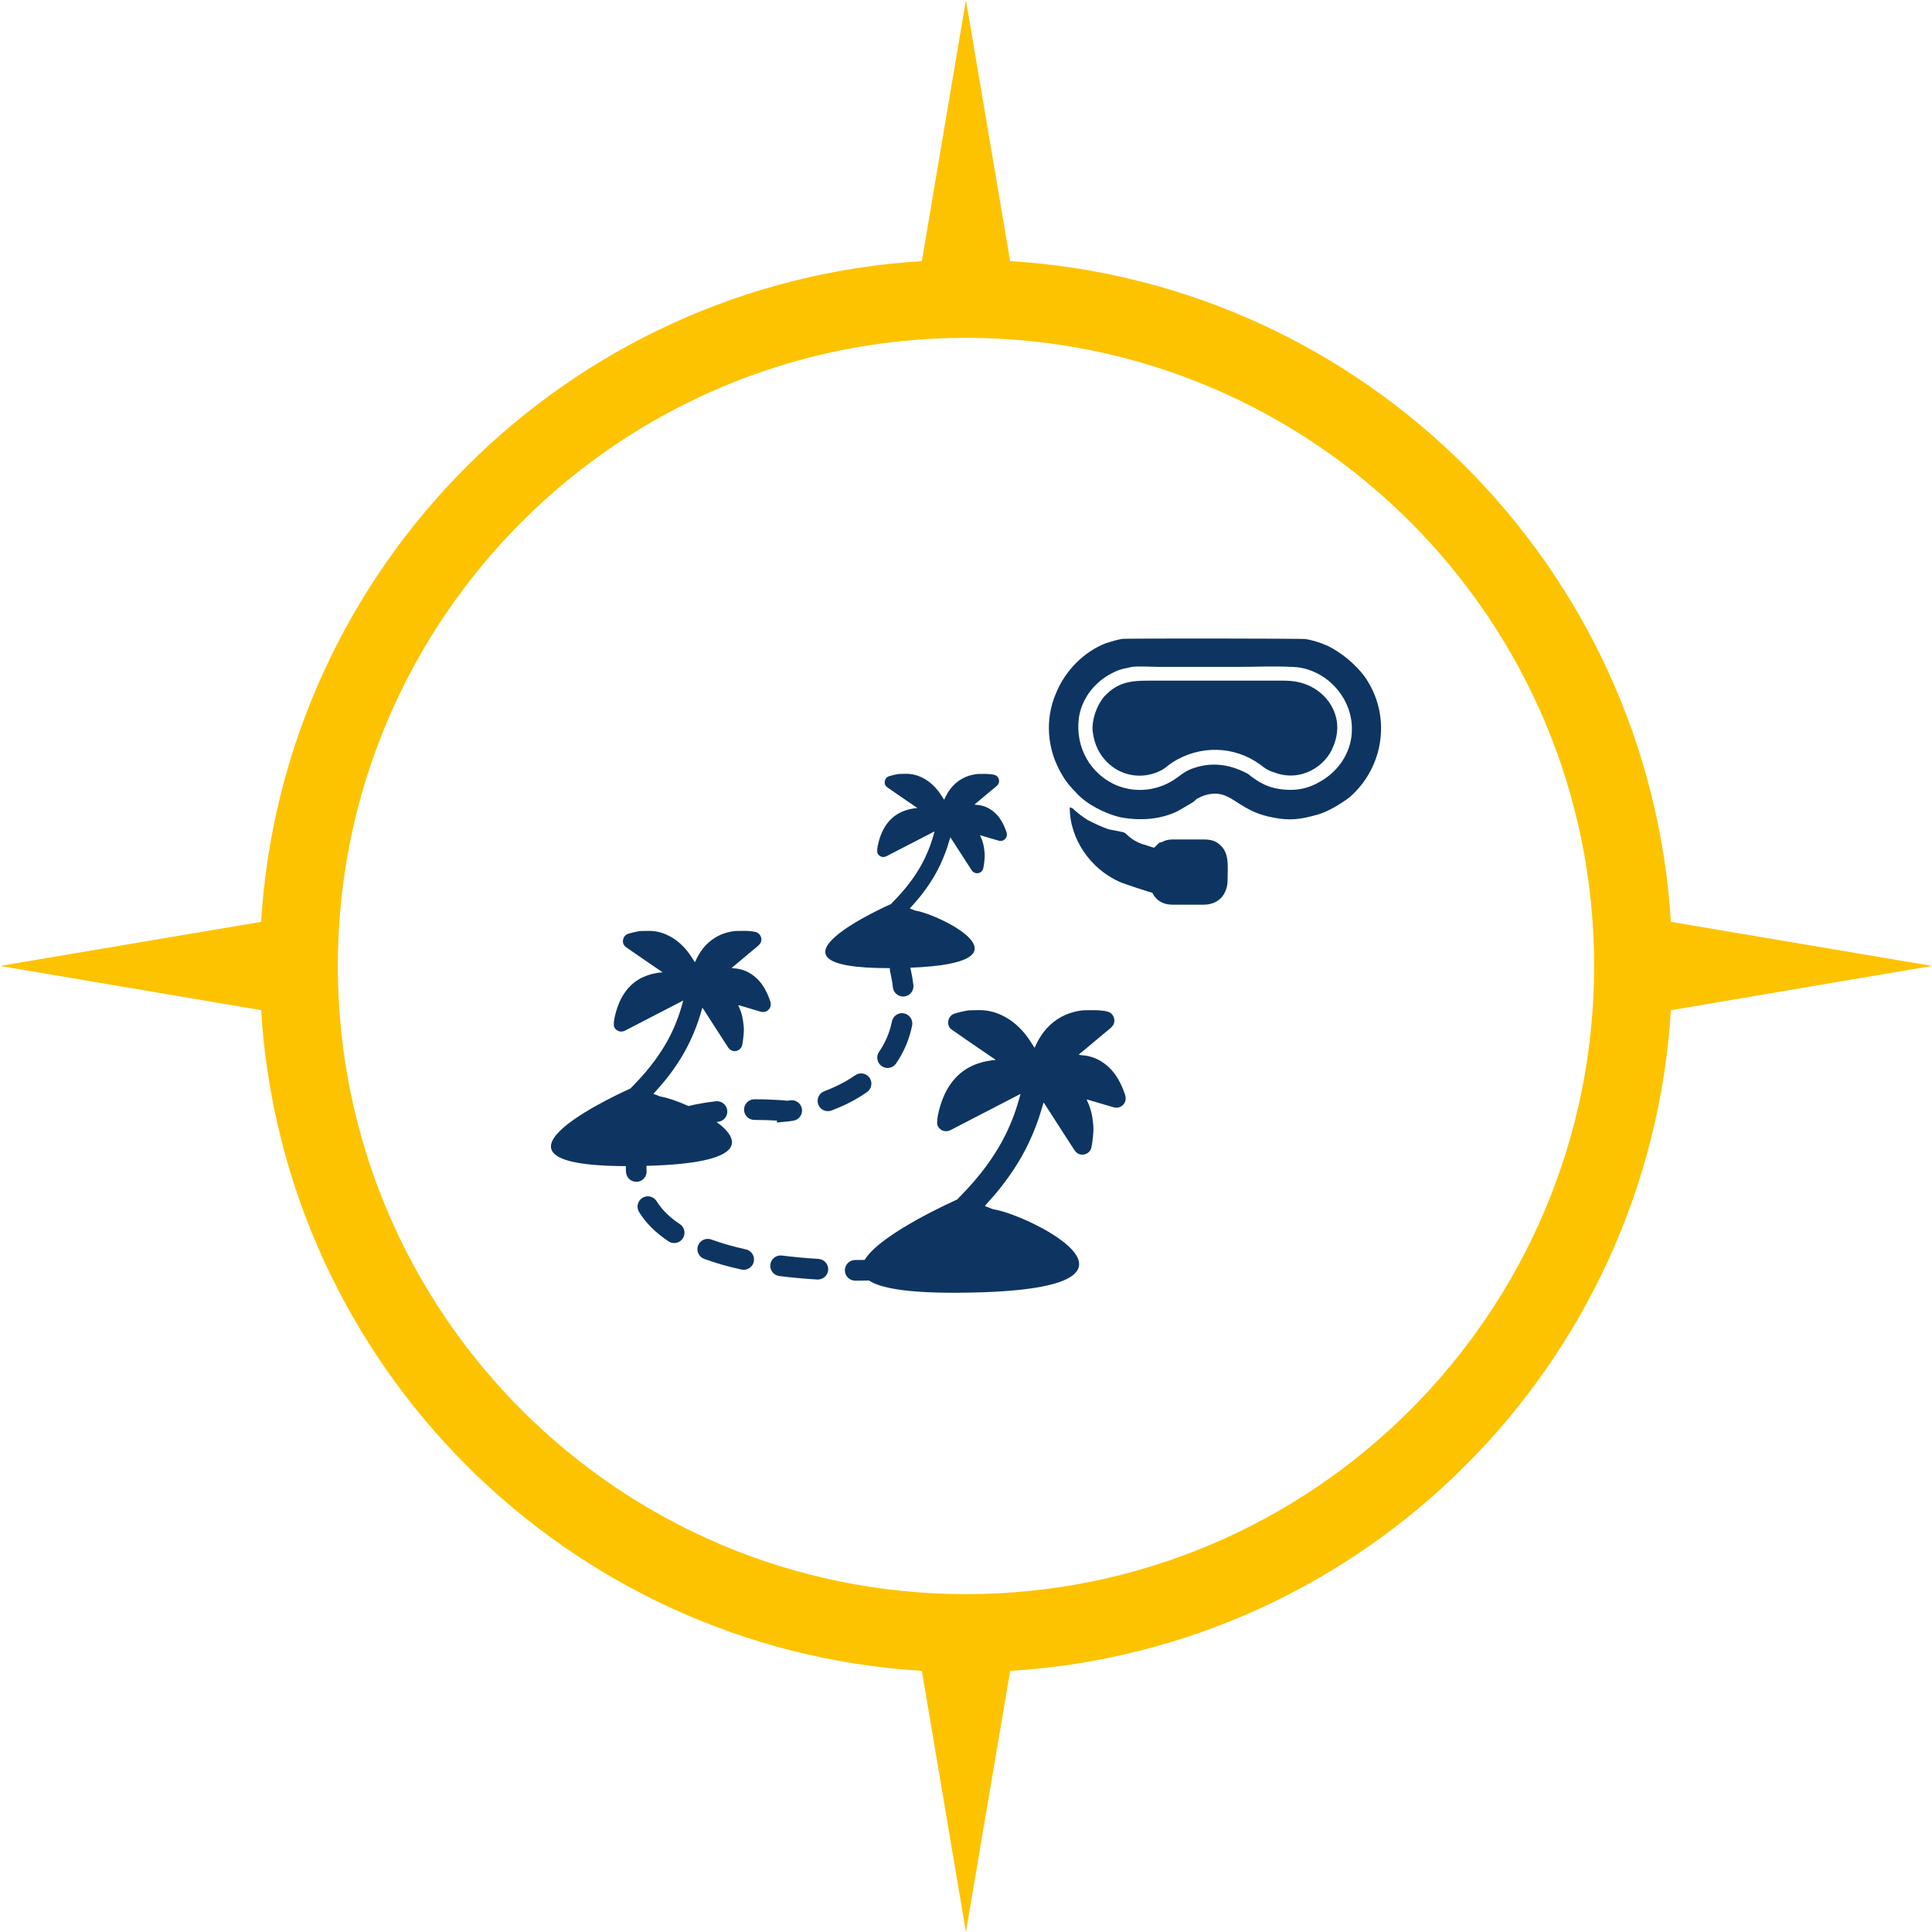
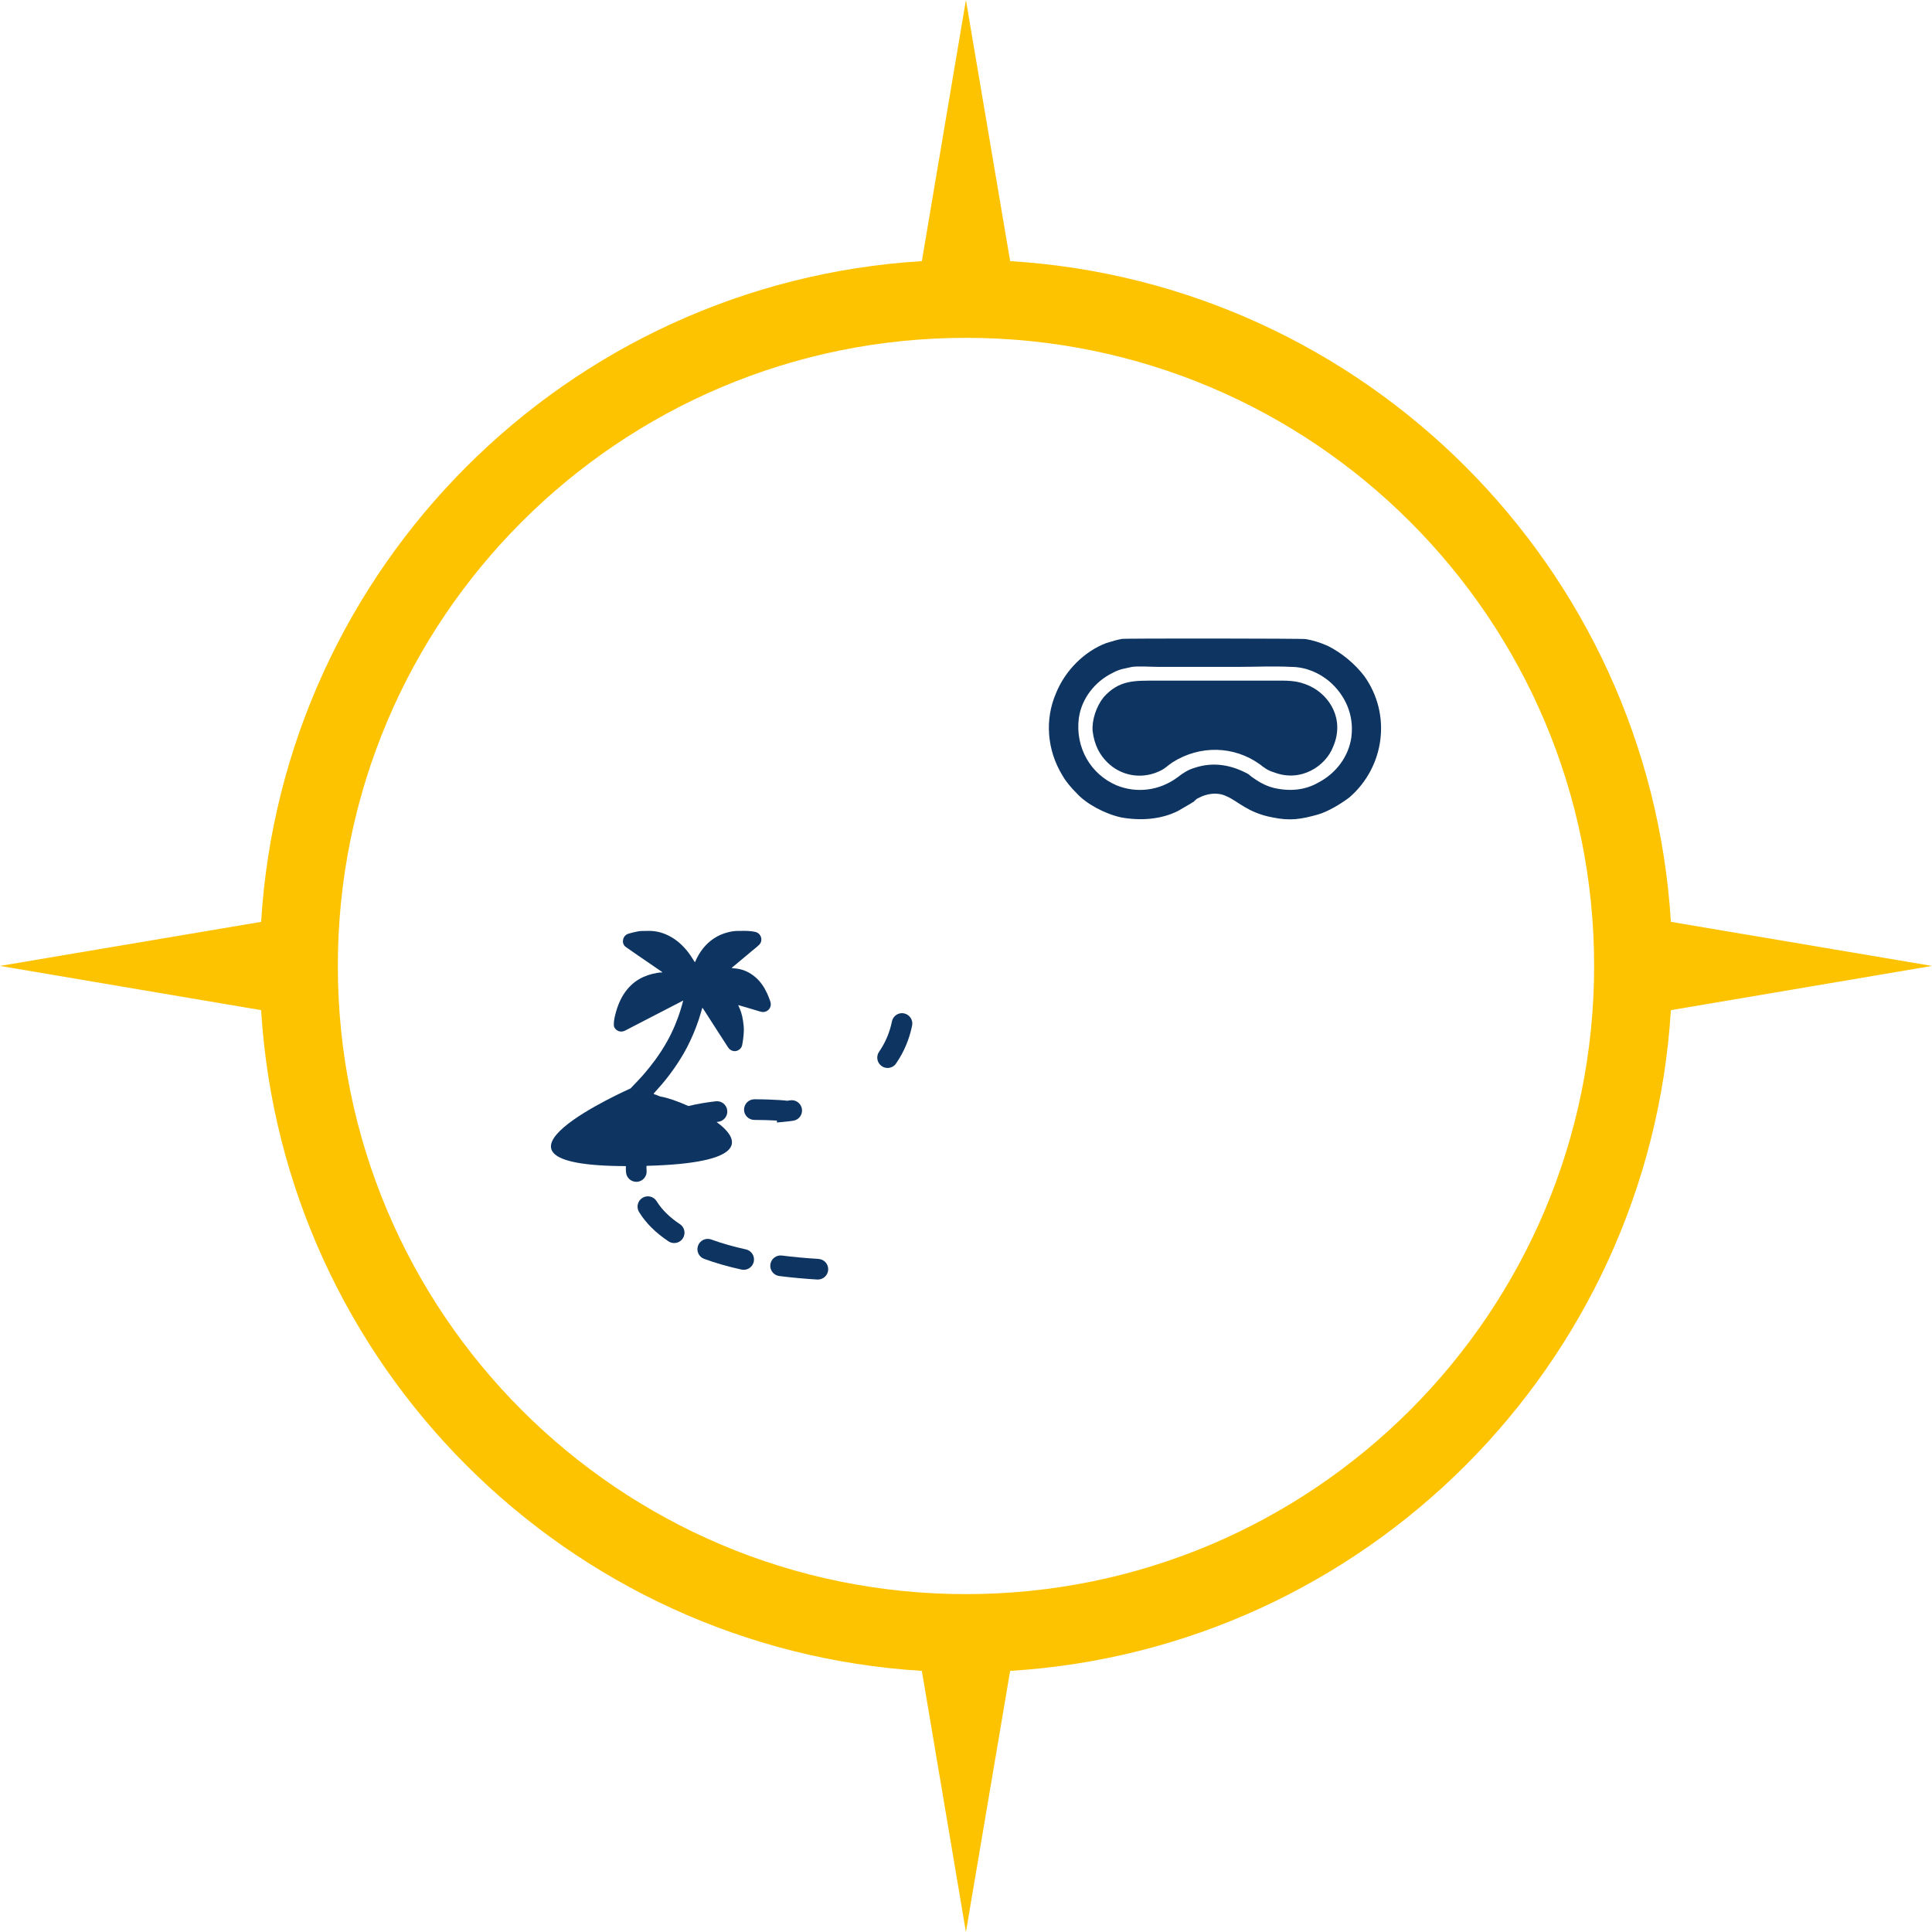
<svg xmlns="http://www.w3.org/2000/svg" id="Ebene_2" data-name="Ebene 2" viewBox="0 0 512 512">
  <g id="Ebene_1-2" data-name="Ebene 1">
    <g>
      <path d="M267.7,69.2c94.07,5.78,169.32,81.03,175.1,175.1l69.2,11.68-69.2,11.72c-5.78,94.07-81.03,169.32-175.1,175.1l-11.72,69.2-11.68-69.2c-94.07-5.78-169.32-81.03-175.1-175.1L0,255.98l69.2-11.68c5.78-94.07,81.03-169.32,175.1-175.1L255.98,0l11.72,69.2ZM255.98,89.53c91.95,0,166.48,74.53,166.48,166.45s-74.53,166.48-166.48,166.48-166.45-74.53-166.45-166.48S164.07,89.53,255.98,89.53h0Z" fill="#fdc300" fill-rule="evenodd" />
      <g>
        <g>
-           <path d="M235.64,256.57c.06,0,.12,0,.18,0-.02.26,0,.52.05.79.34,1.48.6,2.93.76,4.32s1.35,2.41,2.71,2.41c.11,0,.22,0,.33-.02,1.5-.18,2.57-1.54,2.39-3.04-.18-1.48-.45-3.02-.8-4.58,33.99-1.3,7.65-14.09,1.6-15.07-.52-.08-.98-.38-1.49-.52-.27-.08-.27-.1-.08-.31.22-.24.42-.49.65-.73,1.26-1.37,2.43-2.83,3.51-4.35,1.11-1.55,2.12-3.17,3.01-4.86,1-1.92,1.84-3.91,2.54-5.97.28-.84.52-1.69.78-2.53.02-.05,0-.13.08-.14.08,0,.1.07.14.13,1.12,1.74,2.24,3.47,3.36,5.21.7,1.08,1.39,2.17,2.1,3.25.3.46.69.77,1.27.85.8.11,1.63-.44,1.83-1.23.1-.42.15-.85.22-1.28.09-.6.14-1.21.17-1.82.04-.78-.07-1.55-.17-2.32-.08-.62-.23-1.23-.42-1.82-.15-.49-.37-.95-.57-1.41-.02-.05-.07-.11-.01-.16.04-.04.09.01.14.02.61.18,1.22.36,1.82.54.85.25,1.71.5,2.56.76.42.13.86.24,1.28.12.97-.28,1.5-1.25,1.15-2.26-.2-.57-.4-1.13-.65-1.68-.64-1.4-1.46-2.67-2.65-3.67-1.35-1.15-2.91-1.81-4.69-1.91-.15,0-.29-.04-.47-.07.19-.23.4-.36.59-.52,1.28-1.07,2.57-2.14,3.85-3.22.54-.45,1.11-.87,1.6-1.37.62-.63.6-1.64,0-2.29-.49-.53-1.14-.56-1.77-.64-.96-.13-1.94-.07-2.91-.08-.74,0-1.47.12-2.18.29-1.13.28-2.2.75-3.17,1.4-1.81,1.23-3.07,2.91-3.95,4.89-.03.07-.01.19-.13.19-.09,0-.12-.11-.16-.18-.49-.8-1-1.58-1.6-2.31-1.27-1.55-2.78-2.79-4.64-3.57-.75-.32-1.53-.54-2.33-.65-.95-.14-1.92-.07-2.88-.06-.27,0-.55.03-.82.08-.68.12-1.35.29-2.02.48-.76.22-1.2.74-1.29,1.5-.07.6.16,1.13.66,1.48,1.09.77,2.18,1.52,3.28,2.27,1.48,1.02,2.97,2.03,4.45,3.05.07.05.17.08.19.18-.04.06-.11.05-.16.04-.37-.02-.73.07-1.09.13-.65.1-1.29.27-1.91.48-1.32.45-2.51,1.13-3.54,2.08-1.34,1.24-2.26,2.76-2.92,4.45-.36.93-.62,1.88-.82,2.85-.11.51-.16,1.02-.14,1.54,0,.2.06.39.17.57.43.73,1.38,1.11,2.31.62,1.89-.99,3.78-1.96,5.68-2.94.86-.45,1.73-.89,2.59-1.33,1.47-.76,2.94-1.52,4.45-2.3-.17.68-.36,1.3-.55,1.93-.35,1.16-.76,2.3-1.23,3.41-.51,1.22-1.08,2.41-1.72,3.56-.79,1.42-1.67,2.78-2.62,4.09-.72.99-1.49,1.95-2.29,2.89-1,1.16-2.06,2.26-3.12,3.36-.05.05-38.87,17.07-.46,17Z" fill="#0e3561" />
-           <path d="M298.18,290.18c-.29-.83-.59-1.65-.95-2.44-.93-2.04-2.13-3.88-3.85-5.34-1.97-1.67-4.23-2.63-6.82-2.77-.21-.01-.42-.06-.68-.1.27-.34.59-.53.86-.76,1.86-1.56,3.73-3.11,5.59-4.68.78-.66,1.61-1.26,2.33-1.99.91-.92.87-2.38,0-3.33-.71-.77-1.66-.81-2.57-.94-1.4-.19-2.82-.1-4.23-.11-1.08-.01-2.13.17-3.16.43-1.65.41-3.2,1.08-4.61,2.04-2.63,1.79-4.46,4.23-5.74,7.12-.04.1-.02.28-.18.28-.14,0-.17-.16-.23-.26-.71-1.17-1.46-2.3-2.32-3.36-1.85-2.26-4.05-4.06-6.75-5.2-1.09-.46-2.22-.78-3.39-.95-1.39-.2-2.79-.11-4.19-.09-.4,0-.8.05-1.2.12-.99.18-1.96.42-2.93.7-1.11.32-1.74,1.07-1.87,2.18-.11.87.23,1.64.96,2.15,1.58,1.12,3.17,2.21,4.77,3.31,2.16,1.48,4.32,2.95,6.48,4.43.1.07.24.12.27.27-.06.09-.16.07-.24.06-.54-.03-1.07.11-1.59.19-.94.15-1.87.39-2.78.7-1.93.66-3.65,1.65-5.15,3.03-1.95,1.8-3.29,4.01-4.24,6.47-.52,1.35-.9,2.73-1.2,4.15-.15.75-.23,1.48-.21,2.24,0,.3.09.57.24.83.63,1.07,2.01,1.61,3.36.9,2.74-1.44,5.5-2.86,8.26-4.28,1.25-.65,2.51-1.29,3.76-1.94,2.14-1.1,4.27-2.21,6.47-3.35-.25.99-.53,1.89-.8,2.8-.5,1.69-1.11,3.34-1.79,4.96-.74,1.78-1.57,3.51-2.5,5.18-1.15,2.06-2.43,4.04-3.82,5.95-1.05,1.45-2.17,2.84-3.33,4.2-1.45,1.69-3,3.28-4.54,4.89-.04.04-20.25,8.92-24.54,16.02-.69.01-1.52.02-2.49.02-1.51,0-2.74,1.23-2.74,2.74,0,1.51,1.23,2.74,2.74,2.74h0c1.57,0,2.8-.02,3.63-.05,3.03,1.99,9.93,3.28,22.74,3.25,61.58-.12,19.76-20.58,10.51-22.07-.75-.12-1.42-.56-2.16-.76-.39-.11-.39-.14-.12-.45.31-.35.62-.72.94-1.07,1.84-2,3.53-4.12,5.1-6.33,1.61-2.26,3.09-4.61,4.37-7.07,1.46-2.8,2.68-5.69,3.69-8.68.41-1.22.75-2.45,1.13-3.68.02-.08,0-.2.11-.21.12-.01.15.1.2.18,1.63,2.53,3.25,5.05,4.88,7.58,1.01,1.57,2.03,3.15,3.05,4.72.44.67,1.01,1.12,1.84,1.23,1.16.16,2.38-.64,2.66-1.79.15-.61.22-1.24.31-1.86.13-.88.2-1.76.24-2.64.06-1.13-.1-2.25-.25-3.37-.12-.91-.34-1.78-.61-2.65-.22-.71-.53-1.38-.83-2.06-.03-.07-.1-.16-.02-.23.06-.06.13.02.2.04.88.26,1.77.52,2.65.78,1.24.37,2.49.72,3.73,1.1.61.19,1.24.35,1.86.17,1.42-.41,2.19-1.82,1.68-3.28Z" fill="#0e3561" />
          <path d="M180.18,324.41c-2.71-1.79-4.78-3.84-6.16-6.07-.79-1.29-2.48-1.69-3.76-.9-1.29.79-1.69,2.48-.9,3.76,1.79,2.92,4.42,5.53,7.8,7.77.46.31.99.45,1.51.45.89,0,1.76-.43,2.28-1.23.83-1.26.49-2.96-.77-3.79Z" fill="#0e3561" />
          <path d="M171.35,310.25c-.02-.29-.03-.57-.03-.84,0-.15.01-.3.02-.45,26.41-.69,25.32-6.66,18.57-11.62.14-.02.27-.04.41-.05,1.5-.17,2.58-1.53,2.41-3.03-.17-1.5-1.52-2.58-3.03-2.41-2.62.3-5.05.72-7.26,1.26-2.88-1.3-5.59-2.21-7.16-2.47-.63-.1-1.18-.46-1.8-.63-.33-.09-.33-.12-.1-.37.26-.3.51-.6.78-.89,1.53-1.66,2.94-3.43,4.25-5.27,1.34-1.88,2.57-3.84,3.64-5.89,1.21-2.33,2.23-4.74,3.07-7.22.34-1.01.63-2.04.94-3.07.02-.06,0-.16.09-.17.1-.01.12.09.17.15,1.35,2.1,2.71,4.21,4.06,6.31.84,1.31,1.69,2.62,2.54,3.93.36.56.84.93,1.53,1.03.97.13,1.98-.54,2.21-1.49.12-.51.18-1.03.26-1.55.11-.73.17-1.46.2-2.2.05-.94-.08-1.87-.21-2.81-.1-.75-.28-1.48-.5-2.21-.18-.59-.44-1.15-.69-1.71-.03-.06-.08-.13-.01-.19.05-.05.11.01.17.03.74.22,1.47.43,2.21.65,1.04.31,2.07.6,3.1.92.51.16,1.04.29,1.55.14,1.18-.34,1.82-1.51,1.4-2.73-.24-.69-.49-1.37-.79-2.03-.77-1.7-1.77-3.23-3.21-4.45-1.64-1.39-3.52-2.19-5.68-2.31-.18,0-.35-.05-.56-.08.22-.28.49-.44.72-.63,1.55-1.3,3.11-2.59,4.66-3.9.65-.55,1.34-1.05,1.94-1.66.75-.77.72-1.98,0-2.77-.59-.64-1.38-.68-2.14-.78-1.17-.16-2.35-.08-3.52-.09-.9,0-1.78.14-2.63.36-1.37.34-2.66.9-3.84,1.7-2.19,1.49-3.71,3.52-4.78,5.93-.04.08-.02.23-.15.23-.11,0-.14-.13-.2-.21-.59-.97-1.21-1.91-1.93-2.79-1.54-1.88-3.37-3.38-5.62-4.33-.91-.38-1.85-.65-2.82-.79-1.16-.17-2.32-.09-3.49-.08-.33,0-.67.04-1,.1-.82.15-1.64.35-2.44.58-.92.27-1.45.89-1.56,1.81-.09.72.19,1.36.8,1.79,1.31.93,2.64,1.84,3.97,2.75,1.79,1.23,3.59,2.46,5.39,3.69.09.06.2.1.23.22-.05.08-.13.06-.2.05-.45-.02-.89.09-1.32.16-.79.12-1.56.32-2.32.58-1.6.55-3.04,1.37-4.28,2.52-1.62,1.5-2.74,3.34-3.53,5.39-.43,1.12-.75,2.28-1,3.45-.13.62-.19,1.24-.17,1.86,0,.25.07.48.2.69.53.89,1.67,1.34,2.8.75,2.28-1.2,4.58-2.38,6.87-3.56,1.04-.54,2.09-1.07,3.13-1.61,1.78-.92,3.56-1.84,5.39-2.79-.21.83-.44,1.58-.66,2.33-.42,1.41-.93,2.78-1.49,4.13-.61,1.48-1.31,2.92-2.09,4.32-.96,1.72-2.02,3.36-3.18,4.95-.88,1.2-1.81,2.36-2.77,3.5-1.21,1.41-2.5,2.73-3.78,4.07-.06.06-46.59,20.47-1.22,20.58,0,.13-.02.26-.02.39,0,.4.01.81.05,1.23.1,1.44,1.3,2.54,2.73,2.54.07,0,.13,0,.2,0,1.51-.11,2.64-1.42,2.53-2.93Z" fill="#0e3561" />
          <path d="M239.59,268.55c-1.48-.3-2.92.66-3.22,2.14-.59,2.93-1.74,5.63-3.4,8.03-.86,1.24-.55,2.95.69,3.81.47.33,1.02.49,1.55.49.87,0,1.72-.41,2.25-1.18,2.08-3.01,3.52-6.4,4.26-10.06.3-1.48-.66-2.92-2.14-3.22Z" fill="#0e3561" />
          <path d="M205.89,297.48l3.17-.32s.42-.04,1.18-.16c1.49-.23,2.51-1.63,2.28-3.12-.23-1.49-1.64-2.52-3.12-2.28-.36.06-.62.09-.77.11-.65-.09-1.39-.14-2.18-.19-1.47-.09-3.8-.2-6.53-.2h0c-1.51,0-2.73,1.22-2.74,2.73s1.22,2.74,2.73,2.74c2.4,0,4.49.09,6,.18l-.03.52Z" fill="#0e3561" />
-           <path d="M230.45,285.63c-.87-1.24-2.57-1.54-3.81-.68-2.36,1.65-5.12,3.07-8.19,4.23-1.41.53-2.13,2.11-1.6,3.52.41,1.1,1.45,1.77,2.56,1.77.32,0,.65-.06.96-.18,3.5-1.32,6.66-2.95,9.39-4.87,1.24-.87,1.54-2.57.68-3.81Z" fill="#0e3561" />
          <path d="M197.67,331.1c-3.35-.74-6.44-1.62-9.17-2.62-1.42-.52-2.99.21-3.51,1.63-.52,1.42.21,2.99,1.63,3.51,2.97,1.09,6.29,2.04,9.88,2.83.2.04.4.06.59.06,1.26,0,2.39-.87,2.67-2.15.32-1.48-.61-2.94-2.09-3.26Z" fill="#0e3561" />
          <path d="M216.9,333.62c-3.35-.2-6.61-.5-9.69-.89-1.5-.19-2.87.87-3.06,2.37-.19,1.5.87,2.87,2.37,3.06,3.21.41,6.59.72,10.06.93.06,0,.11,0,.17,0,1.44,0,2.64-1.12,2.73-2.57.09-1.51-1.06-2.8-2.57-2.89Z" fill="#0e3561" />
        </g>
        <g>
          <path d="M351.82,171.14c-2.13-.93-3.94-1.46-5.73-1.77.09-.18-48.85-.22-48.78-.05-1.2.21-2.3.53-4.11,1.09-5.84,2.19-10.95,7.3-13.38,13.38-2.92,6.81-2.43,14.84,1.7,21.65.97,1.7,2.19,3.16,3.89,4.86,2.43,2.68,7.3,5.35,11.68,6.32,5.35.97,10.7.49,15.08-1.7l2.92-1.7c.49-.24.73-.49,1.22-.73.24-.24.97-.97,1.22-.97,2.19-1.22,5.11-1.7,7.54-.49,2.92,1.22,5.59,4.38,12.16,5.59,4.62.97,7.54.49,11.92-.73,2.68-.73,6.32-2.92,8.51-4.62,9.24-8.03,11.19-21.89,3.89-32.11-2.43-3.16-5.84-6.08-9.73-8.03ZM358.15,195.22c-.73,5.35-4.13,9.73-8.76,12.16-3.41,1.95-7.3,2.43-11.68,1.46-1.95-.49-3.41-1.22-4.86-2.19-.73-.49-1.46-.97-1.95-1.46-4.38-2.43-9.24-3.41-14.35-1.7-1.7.49-3.16,1.46-4.38,2.43-4.86,3.65-10.95,4.38-16.3,2.19-6.81-2.92-10.95-9.97-9.97-17.76.73-5.35,4.38-9.73,8.76-11.92,2.19-1.22,3.4-1.22,5.35-1.7,1.7-.24,5.35,0,7.05,0h20.92c4.62,0,9.49-.24,14.11,0,4.13,0,7.54,1.7,9.97,3.65,4.38,3.65,6.81,9,6.08,14.84Z" fill="#0e3561" fill-rule="evenodd" />
          <path d="M347.2,181.84c-3.65-1.7-6.08-1.46-10.7-1.46h-30.16c-5.59,0-9.73-.24-13.86,4.38-1.95,2.43-3.16,6.08-2.92,9,.49,3.89,1.95,6.32,3.89,8.27,3.41,3.41,8.76,4.62,13.62,2.43,1.7-.73,2.19-1.46,3.65-2.43,7.3-4.62,16.3-4.38,23.11.49,1.22.97,2.19,1.7,3.89,2.19,7.05,2.68,13.62-1.7,15.57-6.81,3.16-7.3-.97-13.62-6.08-16.05Z" fill="#0e3561" fill-rule="evenodd" />
-           <path d="M323.61,224.17c-1.22-1.22-2.43-1.7-4.62-1.7h-8.27c-1.22,0-1.95.24-2.92.73-.49,0-.73.24-.97.49l-.97.97c-.97-.24-2.19-.73-3.16-.97-3.89-1.46-3.89-2.92-5.11-3.16l-3.65-.73c-1.7-.49-4.13-1.7-5.59-2.43-1.22-.73-3.16-2.19-4.13-3.16q-.49-.24-.73-.24c0,8.51,5.59,16.3,13.13,19.7,1.7.73,8.51,2.92,8.76,2.92.24.49,1.46,3.16,5.35,3.16h8.27c3.89,0,6.32-2.68,6.32-6.57,0-3.41.49-6.81-1.7-9Z" fill="#0e3561" fill-rule="evenodd" />
        </g>
      </g>
    </g>
  </g>
</svg>